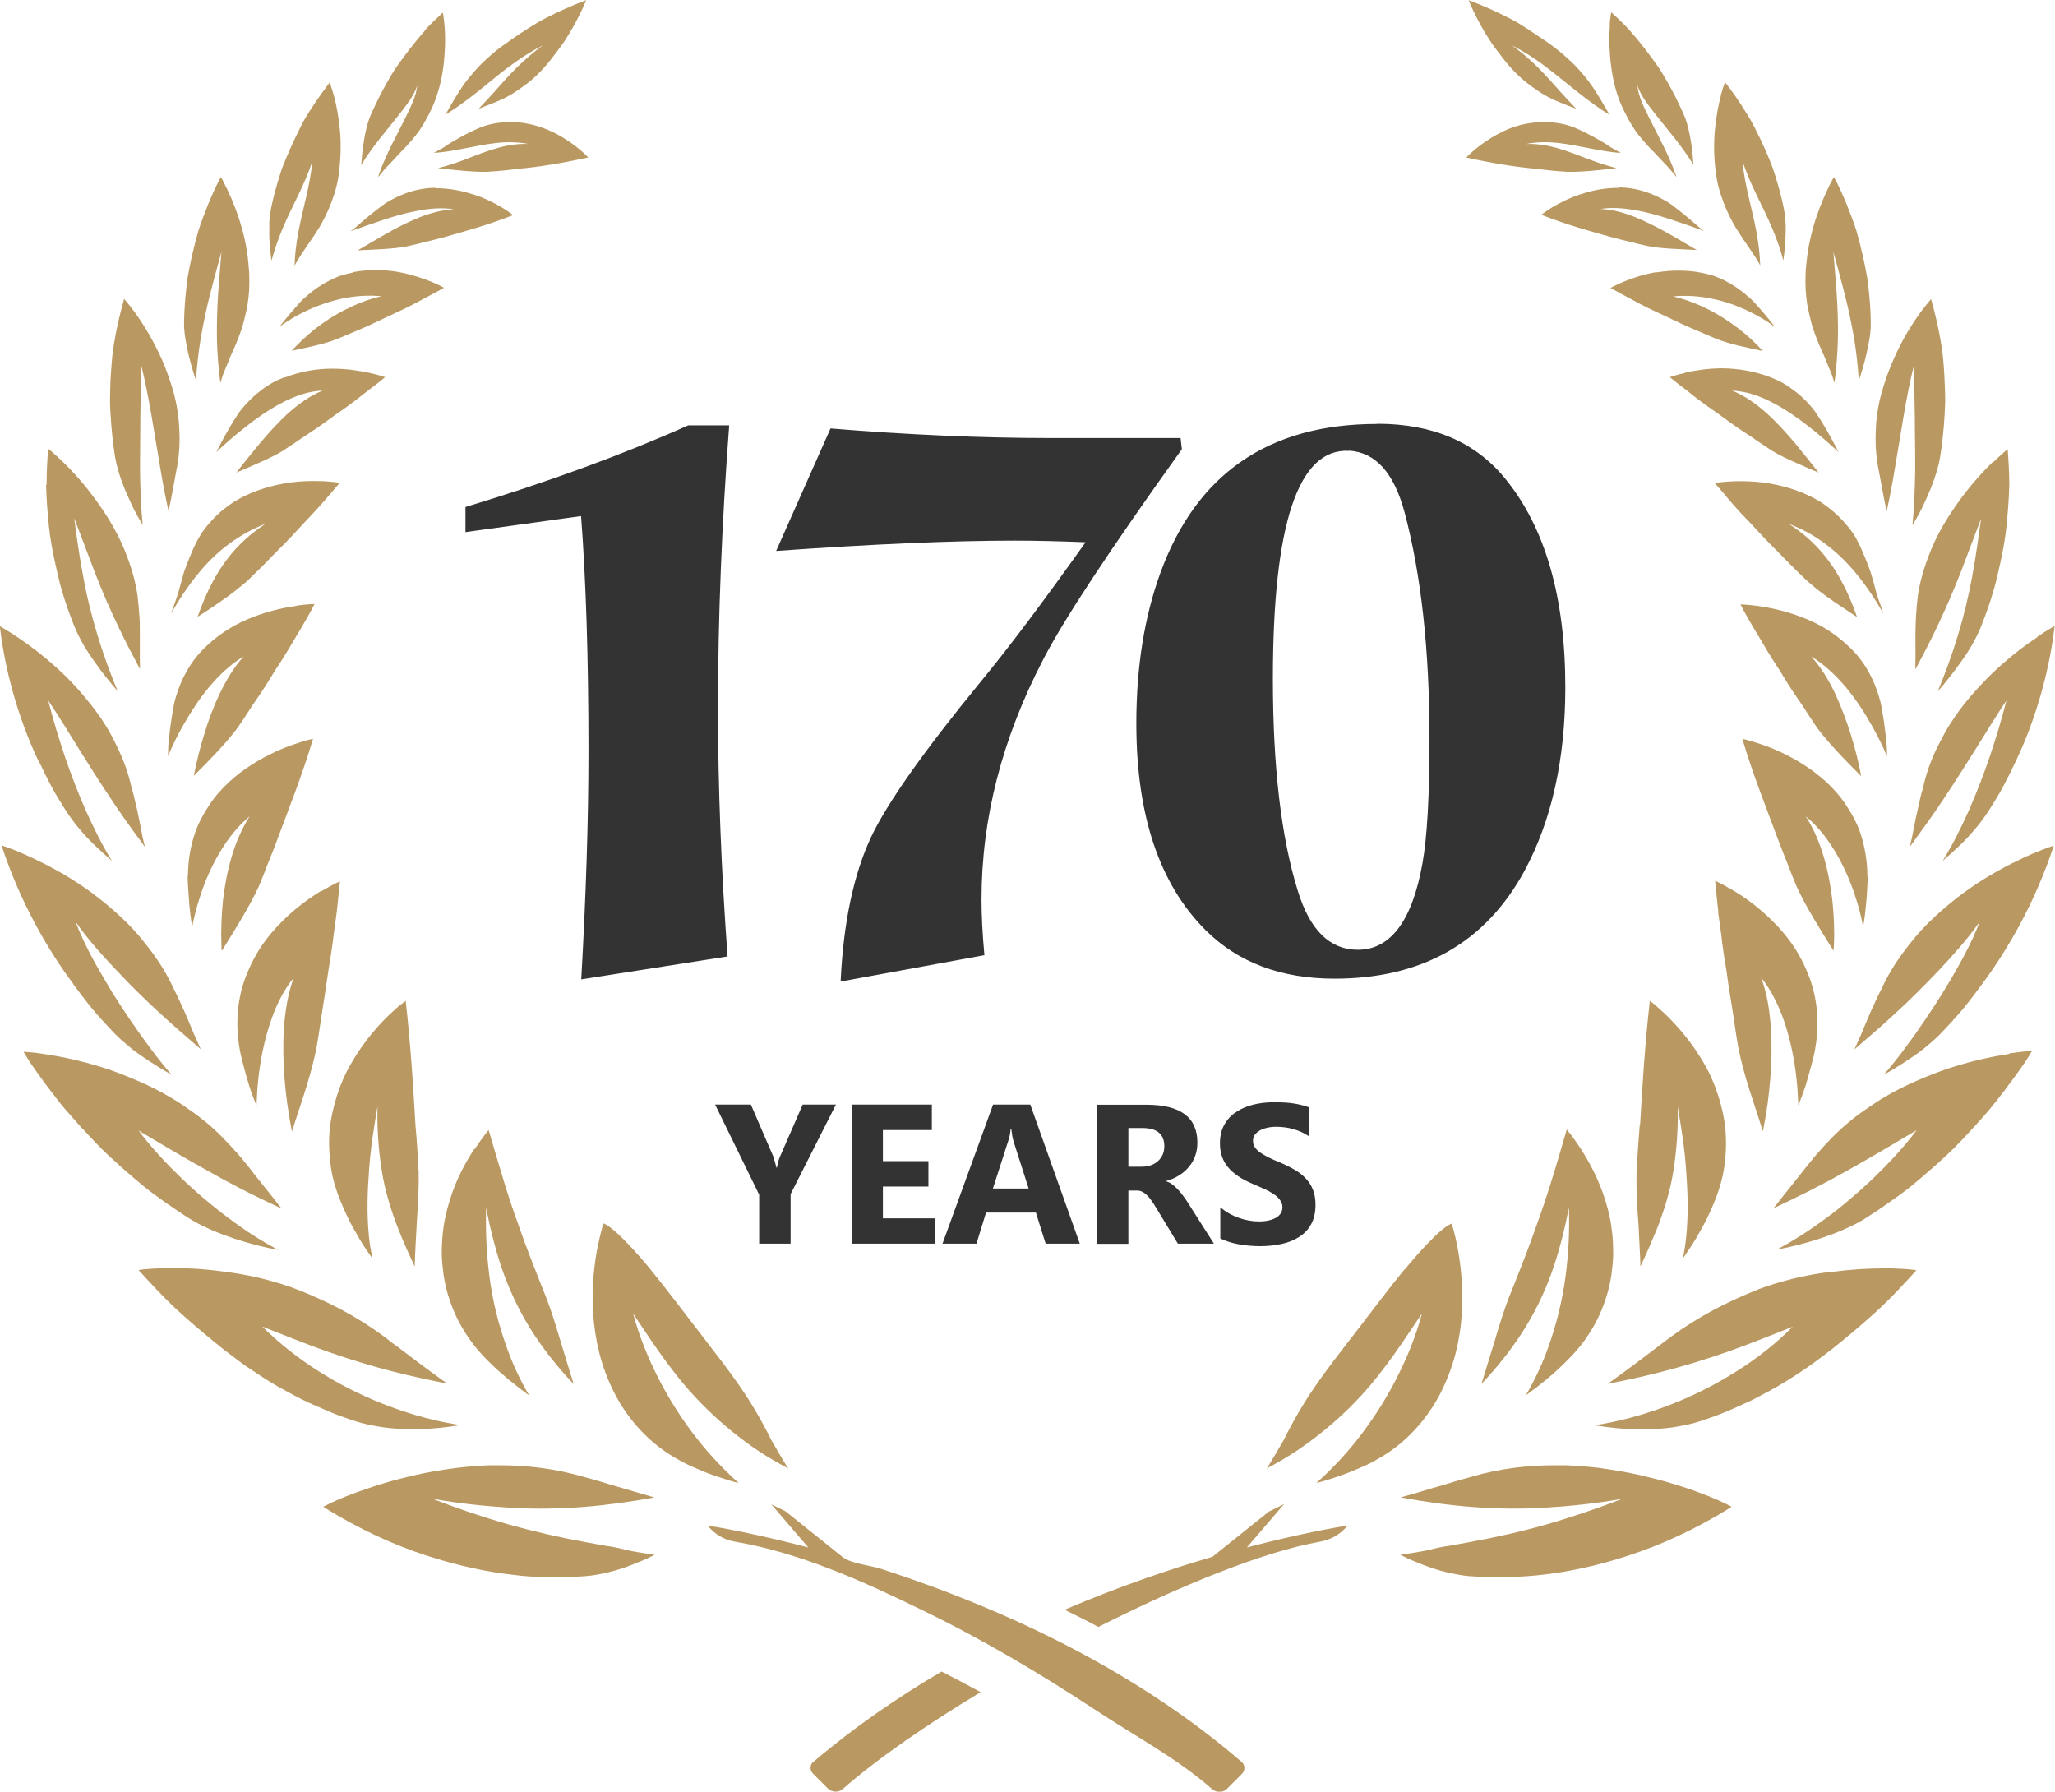
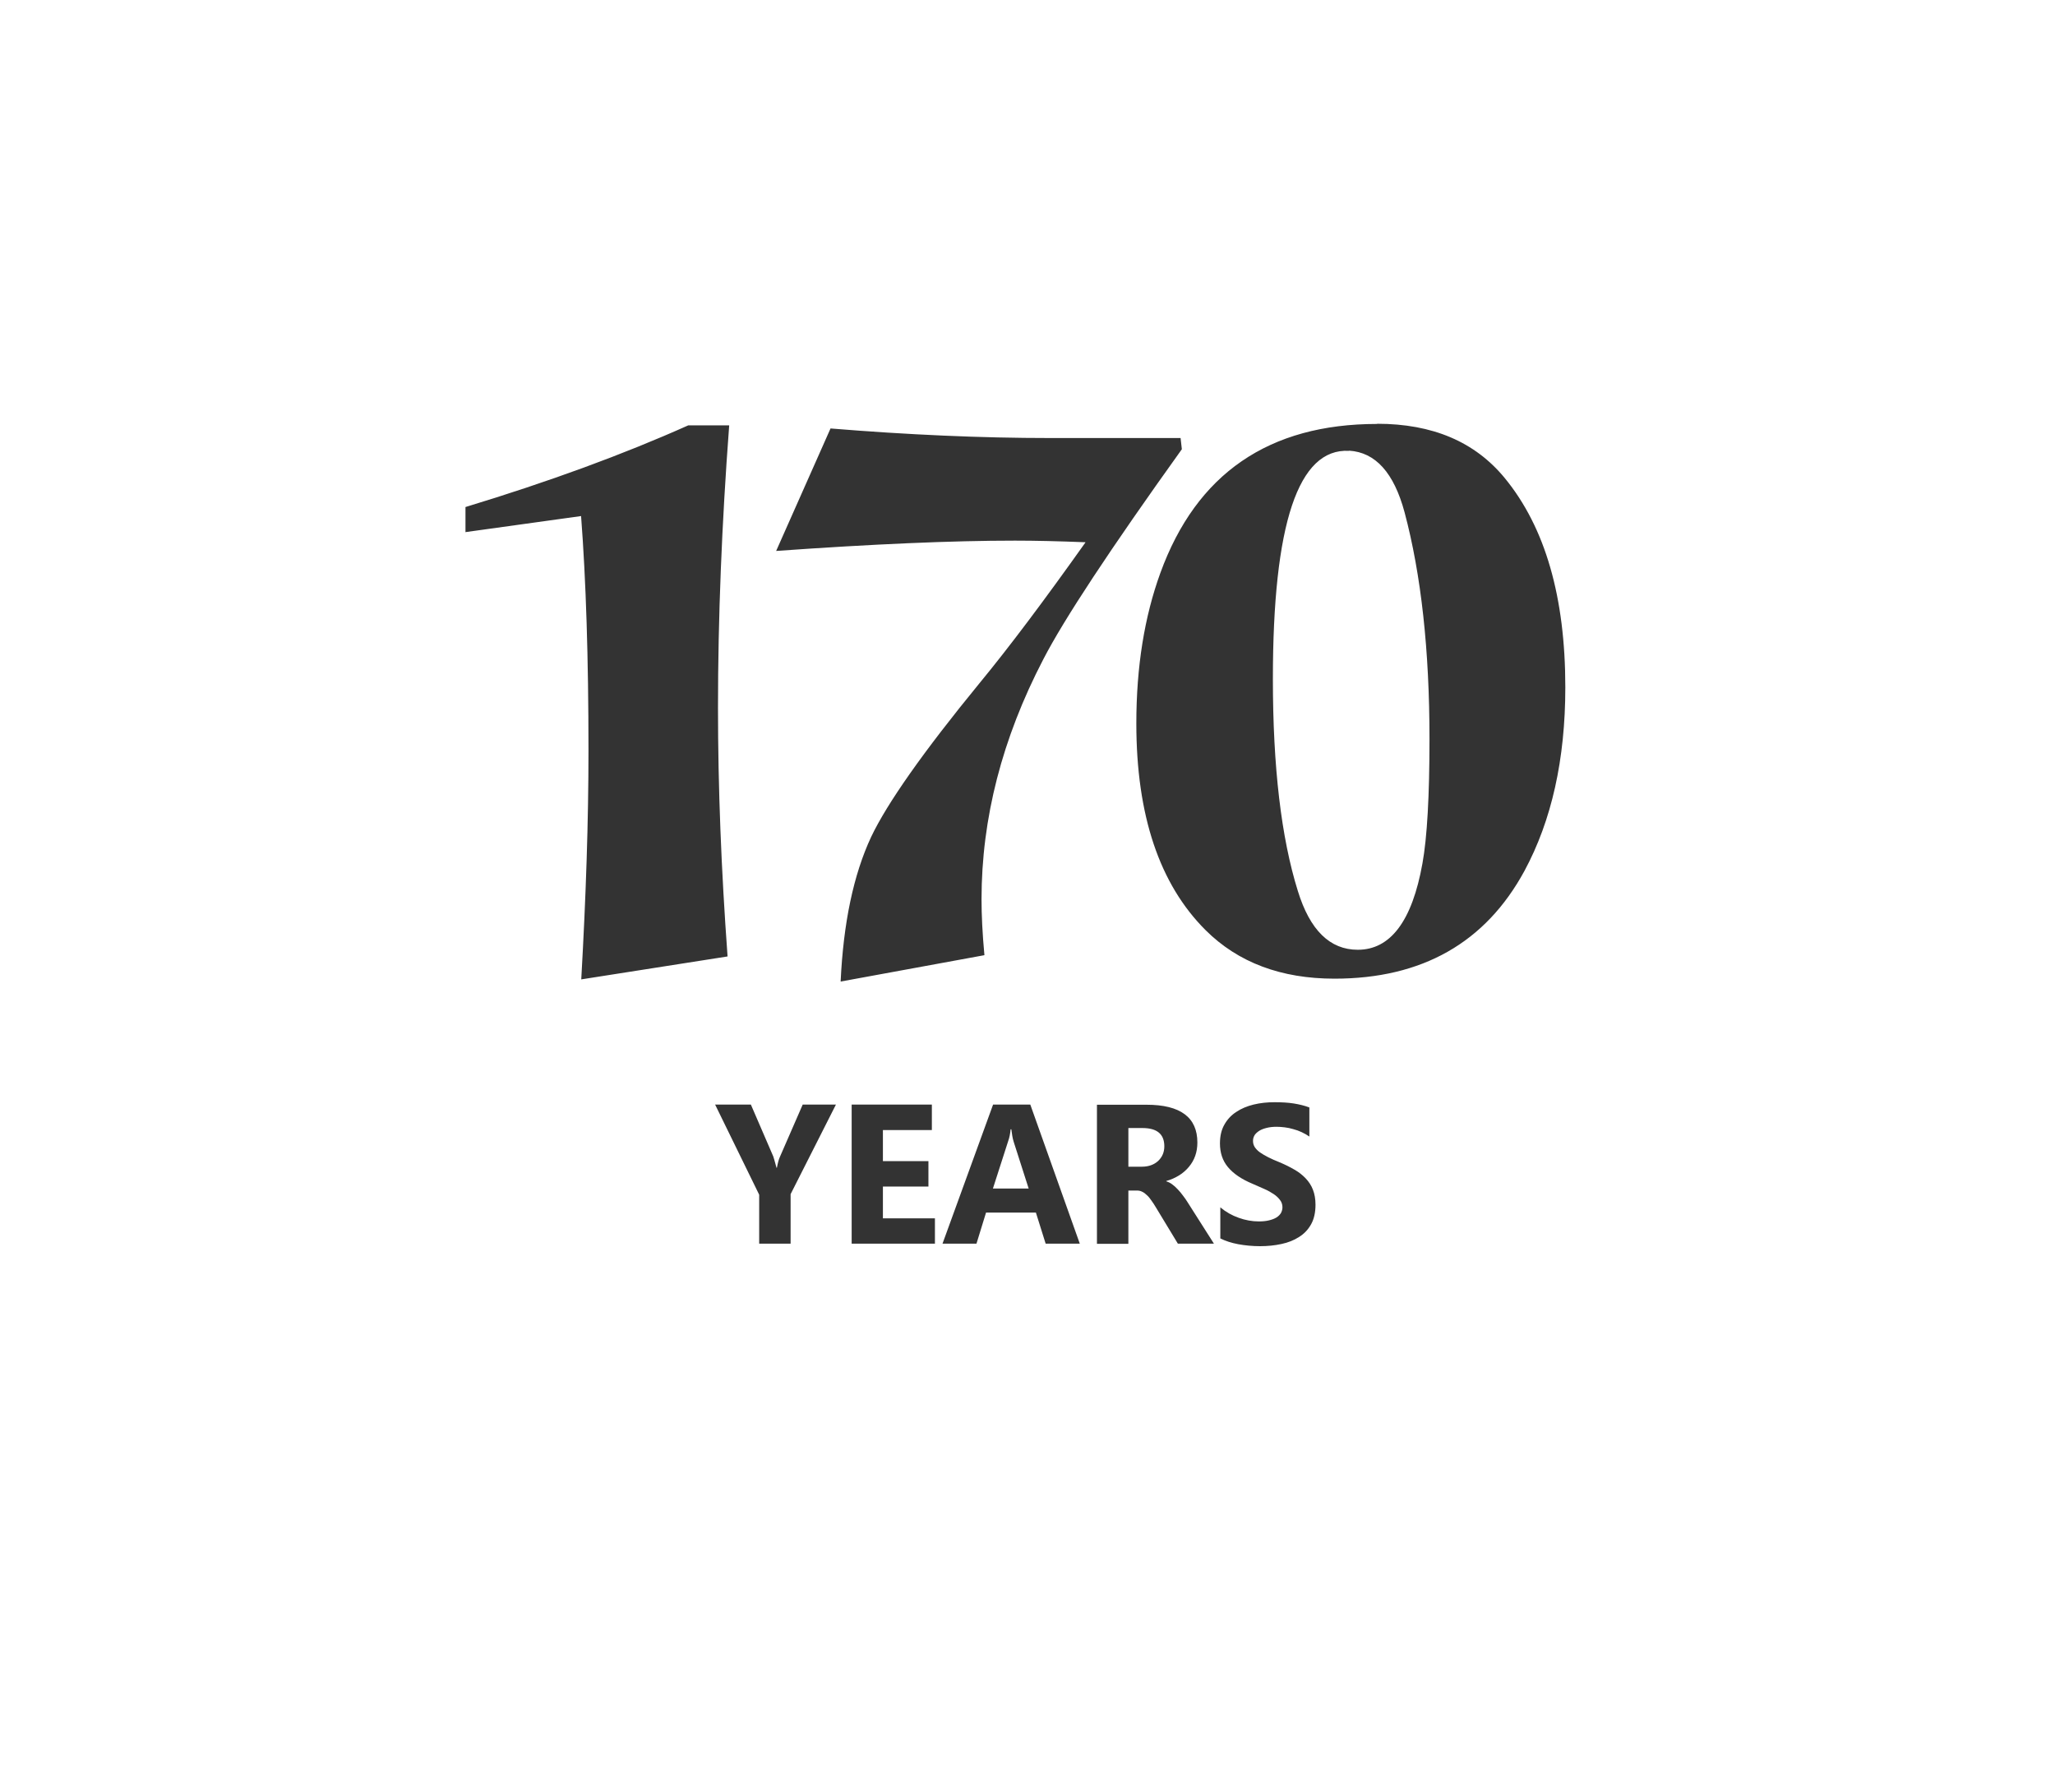
<svg xmlns="http://www.w3.org/2000/svg" id="Ebene_2" viewBox="0 0 113.77 99.19">
  <defs>
    <style>.cls-1{fill:#333;}.cls-2{fill:#b99861;fill-rule:evenodd;}</style>
  </defs>
  <g id="Ebene_1-2">
    <g>
-       <path class="cls-2" d="m91.73,15.06c-.76.13-1.4.35-1.85.54h0c-.45.19-.72.34-.72.34.35.2.71.39,1.07.58h0c.34.19.69.37,1.03.54h0c.7.33,1.34.63,1.89.89h0c.56.26,1.05.45,1.38.6h0c.33.15.53.22.53.22h0c.65.27,1.64.47,2.53.66-.38-.43-.81-.82-1.27-1.19h0c-.53-.41-1.1-.78-1.72-1.1h0c-.62-.31-1.27-.57-1.98-.73h0c.72-.07,1.46-.02,2.18.13h0c.73.15,1.44.4,2.11.74h0c.47.23.93.5,1.36.82h0c-.47-.6-.84-1.02-1.09-1.3h0c-.13-.14-.23-.24-.3-.3h0c-.07-.06-.11-.09-.11-.09h0c-.4-.36-.82-.64-1.25-.86h0c-.21-.11-.43-.2-.65-.28h0c-.22-.07-.45-.13-.67-.17h0c-.44-.09-.87-.12-1.29-.12h0c-.42,0-.82.04-1.2.1h0Zm-2.1-4.66h-.02c-.77,0-1.47.14-2.08.35h0s-.02,0-.02,0h0c-.66.22-1.19.5-1.58.73h0c-.38.24-.6.41-.6.41h0c1.4.56,2.86.95,3.96,1.26h0c.56.15,1.04.25,1.36.34h0c.33.08.52.12.52.12h0c.74.16,1.84.18,2.77.23h0s-.02-.02-.04-.02h0c-.57-.33-1.12-.67-1.69-.98h0c-.56-.31-1.14-.6-1.73-.84h0c-.6-.23-1.22-.41-1.88-.43h0c.65-.11,1.32-.04,1.98.07h0c.65.12,1.3.31,1.93.51h0c.61.2,1.22.42,1.82.63-.03-.02-.06-.05-.09-.07h0c-.14-.1-.22-.17-.22-.17h0c-.56-.49-.98-.83-1.26-1.04h0c-.14-.11-.24-.19-.32-.24h0c-.08-.05-.11-.07-.11-.07h0c-.32-.19-.63-.35-.95-.47h0c-.54-.21-1.08-.32-1.6-.34h0c-.05,0-.11,0-.16,0h0Zm-4.12-3.64h0c-.18,0-.35,0-.52.02h0c-.76.07-1.43.3-2,.61h0c-1.14.59-1.81,1.33-1.81,1.33,1.39.31,2.74.53,3.83.62h0c1.04.14,1.77.17,1.77.17h0c.75.02,1.79-.09,2.69-.2h0s.03,0,.04,0h0c-.54-.13-1.07-.31-1.57-.5h0c-.56-.21-1.11-.43-1.68-.6h0c-.57-.16-1.16-.26-1.76-.24h0c.59-.12,1.21-.12,1.81-.05h0c.61.07,1.2.2,1.79.31h0c.56.11,1.1.2,1.64.24h0c-.32-.18-.57-.32-.57-.32h0c-.28-.2-.54-.34-.76-.47h0c-.22-.12-.41-.22-.56-.3h0c-.29-.15-.44-.21-.44-.21h0c-.64-.31-1.3-.41-1.91-.41h0Zm-3.04-4.54c.19.3.41.58.65.89h0c.23.31.48.61.77.9h0c.28.29.6.56.94.8h0c.34.25.71.49,1.12.68h0s.14.07.44.19h0c.21.09.5.2.87.34h0c-.28-.29-.55-.59-.82-.88h0c-.43-.48-.84-.95-1.29-1.4h0c-.45-.45-.93-.86-1.45-1.23h0c.57.29,1.12.63,1.64,1.01h0c.52.38,1.02.79,1.52,1.19h0c.49.4.99.79,1.5,1.15h0c.24.17.49.34.74.49-.09-.17-.2-.36-.32-.56h0c-.24-.41-.52-.88-.83-1.29h0c-.32-.41-.64-.78-.95-1.07h0s-.15-.14-.42-.38h0c-.14-.11-.3-.26-.5-.41h0c-.2-.15-.43-.32-.69-.49h0c-.26-.17-.54-.36-.84-.56h0c-.3-.19-.62-.4-.97-.57h0c-.7-.36-1.47-.71-2.27-1.01,0,0,.4,1.04,1.16,2.21h0Zm6.66-.82c-.04.44-.05,1.06.01,1.75h0c.06.71.19,1.51.47,2.29h0c.14.4.34.78.55,1.18h0c.22.4.48.79.81,1.16h0s.11.13.35.39h0c.26.25.61.65,1.12,1.18h0s.16.19.37.45h0s-.03-.09-.04-.13h0c-.19-.54-.43-1.08-.69-1.61h0l-.82-1.62c-.26-.54-.56-1.11-.61-1.72h0c.18.58.57,1.04.93,1.52h0l1.14,1.42c.36.46.71.94,1.03,1.46h0c-.05-.87-.19-1.86-.45-2.58h0s-.3-.77-.94-1.92h0c-.17-.28-.34-.61-.56-.92h0c-.22-.31-.46-.64-.72-.98h0c-.26-.34-.55-.69-.86-1.04h0c-.31-.34-.65-.67-1.02-1,0,0-.05.27-.09.71h0Zm6.14,3.91c-.13.47-.26,1.14-.33,1.9h0c-.07.76-.06,1.62.08,2.53h0c.05.34.13.67.24,1.01h0c.18.57.43,1.15.77,1.74h0s.09.16.3.48h0c.2.32.55.79.97,1.45h0s.06.1.15.27h0c-.02-.6-.09-1.19-.2-1.8h0c-.23-1.3-.67-2.62-.78-3.98h0c.41,1.3,1.1,2.44,1.64,3.72h0c.24.57.46,1.17.62,1.79h0c.06-.41.1-.85.12-1.28h0c.01-.28.02-.57,0-.84h0c-.01-.27-.05-.52-.09-.74h0s-.16-.89-.61-2.24h0c-.25-.66-.58-1.43-1.01-2.26h0c-.2-.42-.47-.82-.74-1.25h0c-.03-.05-.06-.1-.1-.15h0c-.24-.37-.51-.74-.8-1.11,0,0-.11.28-.24.75h0Zm6.15,4.69c-.07.13-.17.32-.28.57h0c-.23.49-.52,1.18-.75,1.99h0c-.11.41-.22.84-.29,1.3h0c-.04.23-.07.46-.09.7h0c-.03.24-.05.49-.05.74h0c-.02.5.01,1.01.09,1.53h0c.04.26.11.52.17.79h0c.06.27.14.54.24.81h0s.06.19.22.57h0c.08.19.18.43.31.71h0c.12.29.26.63.42,1.02h0s.06.19.15.46c.11-.8.17-1.61.19-2.43h0c.02-.8-.01-1.6-.06-2.4h0c-.05-.8-.13-1.61-.19-2.42h0c.21.78.43,1.56.63,2.35h0c.2.79.37,1.59.51,2.4h0c.13.78.22,1.57.27,2.38h0c.15-.45.3-.94.41-1.43h0c.14-.6.26-1.21.25-1.71h0s.02-.98-.19-2.52h0c-.13-.75-.32-1.65-.6-2.62h0c-.15-.48-.34-.97-.54-1.47h0c-.21-.5-.43-1.02-.71-1.52h0s-.04.07-.11.2h0Zm-8.14,10.65c-.52.11-.83.23-.83.23.33.28.67.54,1.02.8h0c.32.27.66.52.99.76h0c.33.24.67.46.97.69h0c.3.22.59.43.86.61h0c.56.37,1.02.68,1.34.9h0c.32.22.52.34.52.34h0c.39.24.91.48,1.46.72h0c.35.16.71.31,1.07.46h0c-.43-.55-.86-1.09-1.3-1.62h0c-.49-.58-1-1.15-1.57-1.66h0c-.56-.5-1.18-.96-1.92-1.26h0c.39.03.8.09,1.18.22h0c.39.12.76.29,1.12.48h0c.72.38,1.39.85,2.02,1.35h0c.55.43,1.07.89,1.58,1.36h0c-.04-.07-.06-.11-.06-.11h0c-.78-1.52-1.26-2.15-1.26-2.16h0c-.35-.46-.74-.84-1.16-1.15h0c-.2-.15-.42-.3-.63-.42h0c-.22-.12-.45-.22-.68-.31h0c-.91-.35-1.83-.48-2.64-.49-.84,0-1.56.13-2.08.24h0Zm13.03-3.34c-.35.48-.8,1.17-1.21,2.01h0c-.2.41-.4.86-.58,1.34h0c-.17.48-.34.99-.46,1.52h0c-.12.53-.2,1.08-.21,1.66h0c-.03.58-.01,1.18.09,1.8h0s.03.22.12.65h0c.09.44.19,1.11.39,2.01h0s0,0,0,.01h0c.17-.77.32-1.55.45-2.35h0l.49-2.93c.17-.98.35-1.96.6-2.92h0c-.02.99,0,1.98.02,2.97h0c0,.99.03,1.98.02,2.98h0c-.02,1-.05,2-.15,3.02h0c.13-.21.25-.44.38-.67h0c.16-.3.3-.61.44-.92h0c.28-.62.5-1.25.63-1.79h0s.02-.07.04-.19h0c.03-.13.06-.32.09-.55h0c.07-.47.15-1.16.2-2.01h0c.01-.21.02-.43.03-.66h0c0-.23,0-.47-.01-.71h0c-.02-.49-.04-1.01-.09-1.56h0c-.04-.55-.14-1.11-.25-1.69h0c-.12-.58-.26-1.17-.43-1.77,0,0-.24.27-.6.75h0Zm4.03,8.25c-.46.45-1.08,1.11-1.69,1.92h0c-.61.82-1.25,1.79-1.71,2.88h0c-.22.54-.44,1.13-.59,1.74h0c-.07.31-.14.62-.18.95h0c-.04.32-.07.66-.09,1h0s-.02.24-.03.73h0c-.02.49.01,1.23-.01,2.24h0v.04c.38-.71.76-1.43,1.2-2.35h0c.46-.97.89-1.95,1.28-2.95h0l1.16-3.05c-.15,1.08-.3,2.16-.5,3.24h0c-.2,1.08-.46,2.16-.78,3.21h0c-.32,1.06-.7,2.1-1.12,3.12.43-.5.88-1.06,1.3-1.66h0c.22-.3.42-.61.6-.92h0c.17-.3.32-.6.44-.88h0s.12-.28.3-.77h0c.18-.5.44-1.23.65-2.13h0c.21-.9.46-1.98.55-3.18h0c.06-.6.1-1.23.12-1.88h0c0-.65-.04-1.31-.09-1.99h0s-.32.25-.78.7h0Zm-13.94,1.08h-.02c-.19,0-.36,0-.52.01h0c-.58.03-.93.09-.93.09.31.35.61.71.9,1.05h0c.3.35.6.68.91.99h0c.59.64,1.15,1.24,1.66,1.74h0c.5.51.91.93,1.22,1.23h0c.3.3.49.46.49.46h0c.38.34.84.7,1.37,1.06h0c.43.3.9.6,1.33.89h0c-.23-.67-.5-1.32-.83-1.93h0c-.34-.64-.75-1.25-1.24-1.79h0c-.49-.55-1.07-1.03-1.71-1.44h0c.71.27,1.39.63,2.01,1.1h0c.63.46,1.19,1.01,1.7,1.62h0c.58.71,1.09,1.47,1.54,2.26h0c-.22-.6-.39-1.12-.39-1.12h0c-.11-.45-.22-.84-.32-1.16h0c-.11-.32-.21-.59-.3-.79h0c-.17-.41-.26-.61-.26-.61h0c-.13-.28-.27-.54-.43-.79h0c-.17-.24-.35-.46-.54-.67h0c-.38-.41-.79-.75-1.23-1.04h0c-.88-.55-1.85-.85-2.72-1.01h0c-.62-.12-1.21-.15-1.71-.15h0Zm1.42,9.36c.24.4.49.78.73,1.15h0c.22.37.44.72.65,1.04h0c.21.32.41.61.59.87h0c.17.26.32.49.44.68h0c.25.38.4.59.4.59h0c.59.79,1.53,1.77,2.41,2.64h0c-.14-.78-.34-1.55-.58-2.32h0c-.24-.76-.52-1.52-.86-2.25h0c-.35-.73-.76-1.43-1.32-2.05h0c.72.43,1.34,1.03,1.9,1.68h0c.54.65,1.02,1.37,1.44,2.12h0c.32.56.6,1.13.85,1.72,0-.04,0-.07,0-.07h0c0-.25-.01-.49-.03-.71h0c-.02-.22-.05-.42-.07-.6h0c-.04-.37-.09-.67-.13-.91h0c-.07-.48-.13-.71-.13-.71h0c-.34-1.31-.95-2.35-1.79-3.11h0c-.81-.77-1.73-1.29-2.64-1.62h0c-.89-.34-1.73-.5-2.33-.59h0c-.61-.08-.99-.09-.99-.09h0c.44.89,1,1.73,1.46,2.54h0Zm5.56,12.49h0c0-.13,0-.19,0-.19h0c-.02-.74-.15-1.42-.34-2.04h0c-.19-.62-.5-1.18-.83-1.68h0c-.65-.99-1.55-1.74-2.41-2.28h0c-.86-.54-1.68-.89-2.31-1.1h0c-.63-.21-1.03-.3-1.03-.3h0c.61,2.06,1.42,4.06,1.99,5.61h0c.29.77.57,1.42.73,1.87h0c.18.45.29.71.29.71h0c.47,1.03,1.3,2.37,2.04,3.55h0c0-.1.01-.21.02-.31h0c.04-.8,0-1.62-.08-2.43h0c-.09-.81-.24-1.62-.47-2.42h0c-.23-.79-.55-1.57-1.01-2.29h0c.67.55,1.21,1.25,1.66,2.01h0c.45.76.81,1.58,1.08,2.42h0c.19.55.33,1.12.44,1.69h0c.08-.47.13-.88.16-1.24h0c.04-.41.06-.74.07-1h0c.02-.26.02-.46.02-.59h0Zm9.42-13.22c-.6.39-1.39.98-2.21,1.73h0c-.41.37-.82.8-1.23,1.25h0c-.41.46-.82.96-1.18,1.5h0c-.18.27-.36.55-.52.84h0c-.16.29-.31.6-.47.91h0c-.3.63-.54,1.3-.71,2.04h0s-.01.06-.05.19h0c-.04.13-.09.32-.15.59h0c-.06.26-.13.59-.22.99h0c-.08.4-.16.87-.29,1.41h0s-.02.07-.06.19c.06-.09.12-.17.18-.25h0c.6-.82,1.21-1.66,1.78-2.53h0c.58-.87,1.14-1.76,1.7-2.65h0c.56-.9,1.12-1.81,1.71-2.7h0c-.26,1.04-.57,2.06-.91,3.07h0c-.34,1.01-.73,2.01-1.16,3h0c-.43.95-.89,1.9-1.46,2.81.31-.27.63-.55.93-.84h0c.15-.14.29-.28.43-.43h0c.13-.15.26-.29.39-.44h0c.25-.29.47-.58.66-.86h0s.19-.27.49-.77h0c.32-.5.7-1.23,1.14-2.16h0c.89-1.85,1.81-4.52,2.16-7.5h0s-.38.2-.97.6h0Zm-.25,11.98c-.68.3-1.65.76-2.67,1.39h0c-1.02.63-2.09,1.44-3.11,2.44h0c-.25.25-.5.52-.73.79h0c-.23.28-.46.57-.69.88h0c-.45.61-.86,1.28-1.2,2.03h0s-.14.25-.38.79h0c-.13.27-.28.61-.45,1.02h0c-.09.2-.18.43-.28.67h0c-.11.24-.22.5-.35.78h0s-.01.02-.03.06c.71-.62,1.44-1.23,2.15-1.89h0c.86-.78,1.69-1.61,2.51-2.47h0c.8-.86,1.6-1.73,2.28-2.71h0c-.42,1.12-1.01,2.18-1.61,3.21h0c-.61,1.04-1.28,2.04-1.97,3.03h0c-.55.76-1.11,1.53-1.74,2.24.39-.22.78-.46,1.17-.71h0c.36-.24.73-.48,1.05-.74h0c.32-.26.62-.52.88-.78h0s.25-.25.68-.72h0c.21-.24.48-.53.76-.88h0c.28-.35.59-.75.92-1.21h0c1.35-1.8,2.93-4.49,3.96-7.65h0c-.05.01-.48.15-1.13.43h0Zm-17.43,3.25c.07.56.17,1.13.22,1.66h0c.07.54.15,1.06.24,1.57h0c.07.5.13.97.21,1.41h0c.07.45.14.85.19,1.21h0c.05.36.1.67.14.94h0c.08.52.14.82.14.82h0c.13.63.32,1.35.56,2.12h0c.24.76.52,1.57.74,2.29h0s.02.07.04.11h0c.01-.07.03-.15.04-.22h0c.18-.9.3-1.81.37-2.74h0c.07-.92.09-1.85.03-2.78h0c-.07-.93-.2-1.86-.54-2.77h0c.61.75,1.03,1.68,1.34,2.61h0c.3.95.5,1.92.61,2.91h0c.06.52.09,1.04.11,1.56h0c.16-.41.3-.78.41-1.12h0c.13-.43.22-.78.3-1.06h0c.15-.56.2-.83.2-.83h0c.3-1.59.13-3.02-.36-4.24h0c-.24-.61-.53-1.15-.87-1.65h0c-.35-.5-.73-.94-1.12-1.32h0c-.77-.77-1.55-1.32-2.16-1.68h0c-.61-.36-1.01-.54-1.01-.54.07.58.11,1.15.18,1.72h0Zm-4.34,11.78c-.08.95-.13,1.77-.16,2.35h0c0,.14-.01.26-.02.37h0c0,.11,0,.19,0,.26h0c0,.15,0,.22,0,.22h0c0,.64.04,1.43.11,2.29h0c.03.76.09,1.58.11,2.34.31-.65.6-1.32.88-2h0c.42-1.05.77-2.17.95-3.33h0c.18-1.16.26-2.34.23-3.53h0c.2,1.17.39,2.35.47,3.56h0c.09,1.21.13,2.45,0,3.69h0c-.04.39-.1.79-.19,1.18h0c.27-.39.51-.74.7-1.06h0c.24-.41.43-.74.57-1.02h0c.28-.56.39-.85.39-.85h0c.35-.8.58-1.58.67-2.37h0c.09-.78.09-1.51-.01-2.22h0c-.11-.71-.29-1.37-.52-1.98h0c-.12-.3-.24-.59-.38-.87h0c-.15-.28-.3-.55-.46-.8h0c-.63-1.01-1.33-1.78-1.86-2.3h0c-.27-.26-.5-.46-.66-.6h0c-.16-.13-.26-.2-.26-.2h0c-.28,2.45-.43,4.92-.54,6.87h0Zm20.44-3.93c-.79.12-1.89.34-3.1.72h0c-.61.19-1.23.43-1.88.71h0c-.65.28-1.32.6-1.96.99h0c-.33.19-.64.41-.96.63h0c-.33.22-.65.46-.96.72h0c-.63.52-1.21,1.12-1.8,1.8h0s-.2.23-.6.73h0c-.38.5-.99,1.23-1.77,2.24.64-.3,1.28-.61,1.92-.93h0c.25-.13.5-.26.75-.39h0c.25-.13.5-.26.75-.4h0c.5-.27,1-.55,1.5-.84h0c1-.57,1.99-1.16,3-1.76h0c-.71.94-1.51,1.8-2.36,2.62h0c-.42.41-.86.8-1.31,1.18h0c-.45.39-.91.76-1.39,1.1h0c-.84.63-1.74,1.21-2.68,1.71,1.58-.29,3.39-.86,4.69-1.6h0s.32-.19.89-.57h0c.28-.19.62-.43,1.02-.71h0c.2-.14.4-.3.62-.46h0c.22-.17.44-.35.67-.55h0c.46-.39.97-.83,1.49-1.32h0c.53-.48,1.04-1.04,1.59-1.64h0c.27-.3.55-.6.82-.93h0c.27-.32.53-.66.8-1.01h0c.26-.35.53-.71.79-1.07h0c.13-.19.26-.37.39-.56h0c.13-.19.24-.39.36-.58h0s-.48.02-1.26.14h0Zm-9.78,12.05c-.67.08-1.38.2-2.1.37h0c-.36.09-.73.19-1.09.3h0c-.18.06-.37.12-.55.18h0c-.19.07-.39.14-.58.22h0c-1.53.63-3.09,1.41-4.63,2.55h0s-.07.05-.2.15h0c-.13.1-.34.25-.61.46h0c-.54.41-1.36,1.04-2.49,1.85h0s-.08.05-.2.13h0c1.01-.19,2.02-.41,3.02-.67h0c1.21-.31,2.42-.68,3.62-1.1h0c1.2-.42,2.39-.91,3.62-1.39h0c-.93.93-1.97,1.75-3.1,2.46h0c-1.12.71-2.31,1.32-3.56,1.81h0c-1.24.49-2.53.87-3.85,1.11h0c-.16.03-.32.05-.47.07h0s.06.01.09.02h0c.84.13,1.81.23,2.76.21h0c.24,0,.48-.01.72-.03h0c.24-.02.47-.04.7-.07h0c.46-.07.91-.15,1.32-.27h0s.39-.11,1.1-.37h0c.35-.13.78-.3,1.27-.53h0c.24-.11.51-.23.79-.36h0c.28-.14.56-.3.87-.46h0c.62-.33,1.27-.73,1.96-1.2h0c.35-.23.7-.49,1.06-.76h0c.18-.14.36-.28.55-.42h0c.17-.14.35-.28.53-.43h0c.67-.54,1.36-1.14,2.07-1.79h0c.69-.65,1.36-1.37,2.04-2.12,0,0-.5-.08-1.34-.1h0c-.16,0-.34,0-.52,0h0c-.77,0-1.73.05-2.79.19h0Zm-15.66-4.67c-.33,1.07-.71,2.1-1.04,3.02h0c-.18.47-.33.89-.48,1.26h0c-.15.38-.28.71-.39.99h0c-.11.28-.2.5-.26.65h0c-.06.15-.09.23-.09.23h0c-.26.67-.52,1.51-.79,2.42h0c-.24.75-.47,1.55-.71,2.31h0s.03-.02.04-.04h0c.81-.86,1.56-1.79,2.21-2.8h0c.65-1.01,1.2-2.11,1.62-3.28h0c.42-1.17.72-2.38.97-3.63h0c.04,1.27-.02,2.54-.19,3.82h0c-.17,1.28-.48,2.56-.92,3.81h0c-.33.95-.76,1.88-1.28,2.76h0c.86-.62,1.48-1.15,1.89-1.54h0c.47-.45.69-.69.69-.69h0c1.26-1.34,1.93-2.93,2.16-4.43h0c.05-.38.09-.75.1-1.11h0c0-.37-.01-.73-.04-1.08h0c-.04-.35-.08-.69-.15-1.01h0c-.07-.33-.16-.65-.25-.95h0c-.37-1.19-.93-2.18-1.36-2.85h0c-.44-.67-.77-1.06-.77-1.06-.3,1.02-.61,2.11-.95,3.18h0Zm.34,15.39h-.03c-1.47,0-3.01.16-4.64.64h0s-.08.02-.24.07h0c-.17.04-.41.11-.74.21h0c-.16.05-.35.11-.56.17h0c-.21.06-.44.13-.69.2h0c-.48.15-1.04.31-1.68.49h0c2.68.49,5.25.73,7.98.57h0c1.44-.09,2.89-.24,4.32-.5h0c-1.36.52-2.75,1-4.17,1.41h0c-1.42.41-2.87.73-4.34,1h0l-1.11.2c-.38.05-.75.13-1.13.23h0c-.22.06-.92.17-1.56.27.28.14.57.28.86.39h0c.45.19.92.36,1.37.49h0c.45.12.9.21,1.32.27h0s.1.02.3.03h0c.2.01.48.03.85.05h0c.37.02.82.02,1.36,0h0c.53-.02,1.14-.05,1.81-.13h0c1.35-.15,2.96-.47,4.75-1.06h0c1.79-.58,3.74-1.46,5.72-2.7h0s-.46-.26-1.28-.59h0c-.81-.32-1.97-.73-3.32-1.05h0c-.68-.17-1.41-.32-2.17-.43h0c-.77-.13-1.56-.19-2.39-.23h0c-.19,0-.38,0-.58,0h0Zm-8.35-10.86c-.89,1.08-1.9,2.44-2.76,3.55h0c-1.79,2.31-2.76,3.55-3.94,5.91h0c-.1.19-.82,1.41-.94,1.58.3-.16.6-.33.89-.5h0c1.05-.62,2.03-1.36,2.96-2.18h0c.92-.82,1.78-1.74,2.54-2.75h0c.78-1,1.47-2.07,2.2-3.15h0c-.33,1.26-.83,2.47-1.43,3.64h0c-.6,1.17-1.32,2.29-2.15,3.34h0c-.67.86-1.44,1.66-2.26,2.4.14-.04.28-.07.41-.11h0c.28-.08.54-.17.78-.25h0c.47-.16.86-.32,1.16-.45h0c.31-.13.53-.23.67-.31h0c.15-.08.22-.12.22-.12h0c1.66-.88,2.85-2.25,3.62-3.71h0c.37-.75.66-1.49.85-2.25h0c.19-.75.3-1.49.34-2.2h0c.09-1.4-.06-2.65-.22-3.54h0c-.16-.88-.34-1.42-.34-1.42h0c-.65.23-2.11,1.94-2.59,2.53h0Zm-32.74,27.27c-.2.17-.21.47-.02.66h0l.82.82c.22.22.59.24.83.03h0c1.84-1.62,4.56-3.51,7.63-5.36h0c-.71-.39-1.43-.77-2.16-1.14h0c-2.42,1.42-4.83,3.07-7.1,5h0Zm25.25-13.87l-3.16,2.53c-2.41.7-5.22,1.66-8.18,2.93h0c.62.3,1.24.61,1.87.95,4.59-2.32,9.16-4.17,12.27-4.72h0c.5-.09.97-.32,1.33-.68h0l.22-.22c-.74.12-2.78.48-5.6,1.22h0l2.06-2.4-.79.39h0Zm-25.53,2.01c-2.82-.74-4.87-1.1-5.6-1.22h0l.22.22c.36.36.82.6,1.33.68h0c3.66.63,7.12,2.21,10.44,3.83h0c3.32,1.61,6.54,3.53,9.59,5.54h0c2.12,1.4,4.46,2.64,6.38,4.33h0c.24.21.61.2.83-.03h0l.82-.82c.19-.19.17-.49-.02-.66h0c-5.74-4.94-12.81-8.36-19.94-10.68h0c-.57-.19-1.69-.29-2.15-.66h0l-3.16-2.53-.79-.39,2.06,2.4h0Zm-17.08-4.55h-.03c-.19,0-.39,0-.58,0h0c-.83.04-1.62.11-2.39.23h0c-.76.11-1.49.26-2.17.43h0c-1.35.32-2.51.74-3.32,1.05h0c-.81.32-1.28.59-1.28.59,1.97,1.24,3.93,2.12,5.72,2.7h0c1.79.58,3.4.91,4.75,1.06h0c.67.09,1.28.12,1.81.13h0c.53.02.99.02,1.36,0h0c.37-.02.65-.04.85-.05h0c.19-.02.3-.03.3-.03h0c.42-.05.87-.15,1.32-.27h0c.45-.13.92-.3,1.37-.49h0c.29-.11.58-.25.86-.39h0c-.63-.1-1.34-.21-1.56-.27h0c-.38-.1-.75-.18-1.13-.23h0l-1.11-.2c-1.48-.27-2.92-.6-4.34-1h0c-1.42-.41-2.81-.88-4.17-1.41h0c1.43.26,2.89.41,4.32.5h0c2.74.16,5.3-.08,7.98-.57h0c-.64-.19-1.2-.34-1.68-.49h0c-.25-.07-.48-.14-.69-.2h0c-.21-.06-.39-.12-.56-.17h0c-.33-.1-.58-.17-.74-.21h0c-.16-.05-.24-.07-.24-.07h0c-1.63-.47-3.17-.64-4.64-.64h0Zm5.39-11.96c-.16.88-.32,2.14-.22,3.54h0c.04.71.15,1.44.34,2.2h0c.19.76.47,1.51.85,2.25h0c.76,1.46,1.96,2.83,3.62,3.71h0s.07.04.22.12h0c.15.08.37.18.67.31h0c.3.13.69.3,1.16.45h0c.24.08.5.17.78.25h0c.13.04.27.08.41.11-.82-.74-1.58-1.54-2.26-2.4h0c-.83-1.05-1.55-2.17-2.15-3.34h0c-.6-1.17-1.09-2.38-1.43-3.64h0c.72,1.08,1.42,2.15,2.2,3.15h0c.76,1.01,1.62,1.92,2.54,2.75h0c.93.82,1.9,1.56,2.96,2.18h0c.3.17.59.34.89.5-.12-.17-.84-1.39-.94-1.58h0c-1.18-2.37-2.16-3.6-3.94-5.91h0c-.86-1.11-1.87-2.46-2.76-3.55h0c-.48-.59-1.94-2.29-2.59-2.53h0s-.18.54-.34,1.42h0Zm-24.05,1.05c-.84.02-1.34.1-1.34.1.68.75,1.35,1.47,2.04,2.12h0c.7.65,1.4,1.24,2.07,1.79h0c.18.15.36.29.53.43h0c.19.14.37.28.55.42h0c.36.28.71.54,1.06.76h0c.69.47,1.34.88,1.96,1.2h0c.3.17.59.32.87.46h0c.28.13.54.26.79.36h0c.49.22.91.4,1.27.53h0c.71.26,1.1.37,1.1.37h0c.41.12.86.2,1.32.27h0c.23.03.47.06.7.07h0c.24.02.48.02.72.03h0c.96.02,1.93-.08,2.76-.21h0s.06-.01.09-.02h0c-.16-.02-.32-.04-.47-.07h0c-1.32-.23-2.61-.62-3.85-1.11h0c-1.25-.49-2.44-1.1-3.56-1.81h0c-1.12-.71-2.16-1.53-3.1-2.46h0c1.23.48,2.42.97,3.62,1.39h0c1.2.42,2.4.79,3.62,1.1h0c1,.26,2.01.47,3.02.67h0c-.13-.08-.2-.13-.2-.13h0c-1.13-.81-1.95-1.44-2.49-1.85h0c-.28-.2-.48-.35-.61-.46h0c-.13-.1-.2-.15-.2-.15h0c-1.54-1.15-3.1-1.93-4.64-2.55h0c-.19-.07-.39-.15-.58-.22h0c-.18-.06-.37-.12-.55-.18h0c-.37-.11-.73-.21-1.09-.3h0c-.72-.17-1.43-.29-2.1-.37h0c-1.06-.15-2.02-.19-2.79-.19h0c-.18,0-.36,0-.52,0h0Zm17.25-6.61c-.43.67-1,1.65-1.36,2.85h0c-.09.3-.18.61-.25.95h0c-.07.32-.12.66-.15,1.01h0c-.03.35-.05.71-.04,1.08h0c.01.36.05.73.1,1.11h0c.23,1.5.91,3.09,2.16,4.43h0s.21.24.69.69h0c.41.38,1.03.91,1.89,1.54h0c-.52-.88-.95-1.81-1.28-2.76h0c-.44-1.25-.76-2.53-.92-3.81h0c-.17-1.28-.22-2.55-.19-3.82h0c.25,1.24.55,2.46.97,3.63h0c.43,1.17.97,2.27,1.62,3.28h0c.66,1.01,1.4,1.94,2.22,2.8h0s.02.03.04.04h0c-.24-.75-.48-1.56-.71-2.31h0c-.27-.91-.53-1.75-.79-2.42h0s-.03-.08-.09-.23h0c-.06-.15-.15-.37-.26-.65h0c-.11-.27-.24-.61-.39-.99h0c-.15-.37-.3-.8-.48-1.26h0c-.33-.92-.71-1.95-1.04-3.02h0c-.33-1.07-.65-2.16-.95-3.18,0,0-.33.39-.77,1.06h0Zm-4.08-7.99c-.16.14-.39.34-.66.6h0c-.54.52-1.24,1.3-1.86,2.3h0c-.16.25-.31.52-.46.8h0c-.14.28-.26.56-.38.87h0c-.23.61-.41,1.27-.52,1.98h0c-.11.71-.1,1.44-.01,2.22h0c.08.78.32,1.57.67,2.37h0s.11.28.39.85h0c.14.28.34.61.57,1.02h0c.19.32.43.67.7,1.06h0c-.08-.39-.15-.79-.19-1.18h0c-.13-1.25-.09-2.49,0-3.69h0c.08-1.21.27-2.39.47-3.56h0c-.03,1.19.05,2.37.23,3.53h0c.18,1.15.53,2.27.95,3.33h0c.27.69.57,1.35.88,2,.02-.76.07-1.58.11-2.34h0c.06-.86.1-1.64.11-2.29h0s0-.08,0-.22h0c0-.07,0-.16,0-.26h0c0-.11,0-.23-.02-.37h0c-.03-.58-.07-1.4-.16-2.35h0c-.11-1.94-.26-4.41-.54-6.87h0s-.1.07-.26.2h0Zm-20.54,3.17c.13.19.26.37.39.56h0c.26.37.52.73.79,1.07h0c.27.35.52.69.8,1.01h0c.28.32.55.63.82.93h0c.55.59,1.06,1.15,1.59,1.64h0c.53.49,1.03.93,1.49,1.32h0c.23.19.45.38.67.55h0c.22.17.43.32.62.46h0c.39.29.74.52,1.02.71h0c.56.38.89.57.89.57h0c1.3.74,3.11,1.31,4.69,1.6-.95-.5-1.84-1.08-2.68-1.71h0c-.48-.35-.94-.72-1.39-1.1h0c-.45-.38-.89-.77-1.31-1.18h0c-.85-.82-1.65-1.68-2.36-2.62h0c1.01.6,2,1.19,3,1.76h0c.5.28,1,.56,1.5.84h0c.25.14.5.27.75.4h0c.25.14.5.26.75.39h0c.64.32,1.28.63,1.92.93h0c-.78-1.01-1.4-1.74-1.77-2.24h0c-.4-.5-.6-.73-.6-.73h0c-.6-.67-1.17-1.28-1.8-1.8h0c-.32-.26-.63-.5-.96-.72h0c-.32-.23-.63-.44-.96-.63h0c-.65-.39-1.31-.72-1.96-.99h0c-.65-.28-1.27-.52-1.88-.71h0c-1.21-.38-2.31-.6-3.1-.72h0c-.78-.13-1.26-.14-1.26-.14.12.19.24.39.36.58h0Zm16.16-9.47c-.61.37-1.39.91-2.16,1.68h0c-.39.38-.77.82-1.12,1.32h0c-.34.5-.63,1.04-.87,1.65h0c-.49,1.22-.66,2.65-.36,4.24h0s.05.27.2.83h0c.07.28.17.63.3,1.06h0c.1.33.24.7.41,1.12h0c.02-.52.05-1.04.11-1.56h0c.11-.99.31-1.96.61-2.91h0c.3-.94.73-1.86,1.34-2.61h0c-.33.91-.47,1.84-.54,2.77h0c-.06.93-.04,1.86.03,2.78h0c.07.92.2,1.84.37,2.74h0c.01.07.03.15.04.22h0s.02-.07.04-.11h0c.22-.72.51-1.53.74-2.29h0c.24-.77.43-1.49.56-2.12h0s.06-.3.14-.82h0c.04-.26.09-.58.14-.94h0c.06-.36.12-.77.19-1.21h0c.07-.44.13-.91.21-1.41h0c.08-.5.17-1.03.24-1.57h0c.06-.54.15-1.1.22-1.66h0c.07-.57.11-1.13.18-1.72h0s-.41.18-1.01.54h0Zm-13.76,5.15c.33.45.64.86.92,1.21h0c.28.35.55.64.76.88h0c.43.47.68.72.68.72h0c.26.26.56.52.88.78h0c.32.26.69.5,1.05.74h0c.39.25.78.49,1.17.71-.63-.71-1.19-1.48-1.74-2.24h0c-.7-.99-1.37-1.99-1.97-3.03h0c-.61-1.03-1.19-2.09-1.61-3.21h0c.67.98,1.47,1.85,2.28,2.71h0c.81.86,1.64,1.68,2.51,2.47h0c.71.65,1.44,1.27,2.15,1.89-.02-.03-.03-.06-.03-.06h0c-.13-.28-.24-.54-.35-.78h0c-.1-.24-.2-.47-.28-.67h0c-.17-.41-.32-.75-.45-1.02h0c-.24-.54-.38-.79-.38-.79h0c-.34-.75-.75-1.42-1.2-2.03h0c-.23-.3-.46-.6-.69-.88h0c-.24-.28-.48-.54-.73-.79h0c-1.02-1-2.09-1.81-3.11-2.44h0c-1.02-.63-1.99-1.09-2.67-1.39h0c-.65-.28-1.08-.42-1.13-.43H.09c1.03,3.17,2.61,5.85,3.96,7.65h0Zm6.35-5.99h0c0,.14,0,.34.02.6h0c.02.26.04.6.07,1h0c.03.36.08.77.16,1.24h0c.11-.57.26-1.14.44-1.69h0c.27-.84.63-1.66,1.08-2.42h0c.45-.76,1-1.46,1.66-2.01h0c-.46.73-.78,1.5-1.01,2.29h0c-.23.8-.38,1.6-.47,2.42h0c-.08.81-.11,1.62-.08,2.43h0c0,.1,0,.2.02.31h0c.74-1.18,1.57-2.52,2.04-3.55h0s.11-.26.29-.71h0c.16-.45.45-1.1.73-1.87h0c.57-1.54,1.38-3.55,1.99-5.61h0s-.41.08-1.03.3h0c-.63.21-1.45.56-2.31,1.1h0c-.86.54-1.76,1.29-2.41,2.28h0c-.33.5-.64,1.06-.83,1.68h0c-.2.62-.32,1.3-.34,2.04h0s0,.06,0,.18h0Zm-8.23-6.31c.44.93.82,1.66,1.14,2.16h0c.3.5.49.77.49.77h0c.19.28.41.57.66.86h0c.12.15.25.29.39.44h0c.14.15.28.29.43.43h0c.3.29.62.58.93.84-.57-.9-1.02-1.85-1.46-2.81h0c-.43-.99-.82-1.99-1.16-3h0c-.34-1.02-.65-2.04-.91-3.07h0c.6.89,1.15,1.8,1.71,2.7h0c.56.89,1.12,1.79,1.7,2.65h0c.57.87,1.17,1.71,1.78,2.53h0c.05.07.12.16.18.25-.03-.12-.06-.19-.06-.19h0c-.13-.54-.2-1.01-.29-1.41h0c-.08-.4-.15-.73-.22-.99h0c-.06-.26-.11-.46-.15-.59h0c-.04-.13-.05-.19-.05-.19h0c-.17-.73-.41-1.41-.71-2.04h0c-.15-.32-.3-.62-.46-.91h0c-.16-.29-.34-.57-.52-.84h0c-.37-.54-.78-1.04-1.18-1.5h0c-.4-.46-.82-.88-1.23-1.25h0c-.82-.75-1.62-1.34-2.21-1.73h0c-.58-.39-.97-.6-.97-.6h0c.35,2.98,1.27,5.65,2.16,7.5h0Zm14.26-8.62c-.61.09-1.44.25-2.33.59h0c-.91.34-1.83.85-2.64,1.62h0c-.83.76-1.45,1.8-1.79,3.11h0s-.05.22-.13.71h0c-.04.24-.08.54-.13.91h0c-.02.18-.04.39-.07.6h0c-.02.22-.02.45-.03.71h0s0,.03,0,.07c.25-.59.53-1.17.85-1.72h0c.42-.74.89-1.46,1.44-2.12h0c.55-.65,1.18-1.25,1.9-1.68h0c-.56.62-.97,1.33-1.32,2.05h0c-.35.73-.63,1.48-.86,2.25h0c-.24.76-.43,1.54-.58,2.31h0c.88-.87,1.82-1.85,2.41-2.64h0s.15-.21.4-.59h0c.12-.19.27-.41.44-.68h0c.18-.26.38-.55.59-.87h0c.21-.32.43-.67.65-1.04h0c.24-.36.49-.75.73-1.15h0c.47-.81,1.02-1.65,1.46-2.54h0s-.38,0-.99.09h0Zm.97-6.91h-.02c-.5,0-1.09.03-1.71.15h0c-.86.16-1.83.46-2.72,1.01h0c-.43.28-.85.62-1.23,1.04h0c-.19.2-.37.43-.54.67h0c-.15.24-.3.51-.43.79h0s-.09.19-.26.61h0c-.08.2-.19.47-.3.79h0c-.09.32-.2.71-.32,1.16h0s-.17.52-.39,1.12c.45-.79.96-1.56,1.54-2.26h0c.5-.61,1.07-1.16,1.7-1.62h0c.63-.46,1.31-.83,2.01-1.1h0c-.64.41-1.21.89-1.71,1.44h0c-.49.55-.9,1.15-1.24,1.79h0c-.33.61-.6,1.27-.83,1.93h0c.43-.28.9-.58,1.33-.89h0c.53-.36.99-.73,1.37-1.06h0s.18-.16.48-.46h0c.31-.29.72-.72,1.22-1.23h0c.52-.5,1.07-1.1,1.66-1.74h0c.31-.32.61-.65.91-.99h0c.29-.34.6-.7.9-1.05h0s-.35-.06-.93-.09h0c-.16,0-.33-.01-.52-.01h0Zm-14.84.21c.02.65.06,1.28.12,1.88h0c.09,1.19.34,2.28.55,3.18h0c.2.9.47,1.63.65,2.13h0c.18.5.3.77.3.77h0c.12.28.27.58.44.88h0c.18.31.39.62.6.92h0c.41.59.87,1.16,1.3,1.66-.42-1.02-.8-2.06-1.12-3.12h0c-.32-1.06-.59-2.13-.78-3.21h0c-.21-1.08-.36-2.16-.5-3.24h0l1.16,3.05c.39,1.01.82,1.99,1.28,2.95h0c.44.92.82,1.64,1.2,2.35h0v-.04c-.02-1.01,0-1.75-.01-2.24h0c0-.49-.03-.73-.03-.73h0c-.02-.34-.05-.68-.09-1h0c-.04-.32-.11-.64-.18-.95h0c-.15-.61-.37-1.2-.59-1.74h0c-.46-1.09-1.1-2.07-1.71-2.88h0c-.6-.81-1.22-1.47-1.69-1.92h0c-.47-.45-.78-.7-.78-.7h0c-.06.68-.09,1.34-.09,1.99h0Zm13.21-5.96c-.23.09-.46.19-.68.31h0c-.21.12-.43.26-.63.42h0c-.41.31-.8.69-1.16,1.15h0s-.48.64-1.26,2.16h0s-.02.04-.06.11h0c.51-.47,1.03-.93,1.58-1.36h0c.63-.5,1.3-.97,2.02-1.35h0c.36-.19.73-.36,1.12-.48h0c.38-.13.79-.2,1.18-.22h0c-.74.3-1.35.76-1.92,1.26h0c-.56.51-1.07,1.08-1.56,1.66h0c-.44.53-.88,1.07-1.3,1.62h0c.36-.15.72-.3,1.07-.46h0c.55-.24,1.07-.48,1.46-.72h0s.19-.12.52-.34h0c.32-.22.78-.53,1.34-.9h0c.27-.19.56-.39.86-.61h0c.3-.23.64-.44.97-.69h0c.33-.24.66-.5.99-.76h0c.34-.26.69-.52,1.02-.8,0,0-.31-.11-.83-.23h0c-.52-.11-1.25-.24-2.08-.24-.82,0-1.73.13-2.64.49h0Zm-9.32-2.56c-.11.58-.21,1.14-.25,1.69h0c-.05.55-.08,1.07-.09,1.56h0c0,.24-.01.48-.01.71h0c0,.23.02.45.03.66h0c.05.85.13,1.53.2,2.01h0c.03.24.06.42.09.55h0c.03.13.04.19.04.19h0c.13.55.35,1.17.63,1.79h0c.14.31.28.62.44.92h0c.13.23.25.45.38.67h0c-.1-1.02-.13-2.02-.15-3.02h0c0-1,.02-1.99.02-2.98h0c.02-.99.03-1.97.02-2.97h0c.24.96.43,1.94.6,2.92h0l.49,2.93c.13.79.28,1.57.45,2.35h0s0-.01,0-.01h0c.2-.9.31-1.57.39-2.01h0c.09-.44.12-.65.12-.65h0c.1-.62.12-1.22.09-1.8h0c-.02-.57-.09-1.12-.21-1.66h0c-.11-.53-.29-1.04-.46-1.52h0c-.17-.48-.37-.93-.58-1.34h0c-.41-.83-.86-1.53-1.21-2.01h0c-.35-.48-.6-.75-.6-.75-.17.6-.31,1.19-.43,1.77h0Zm5.08-7c-.2.5-.39.99-.54,1.47h0c-.28.97-.47,1.86-.6,2.62h0c-.2,1.54-.19,2.52-.19,2.52h0c0,.5.11,1.11.25,1.71h0c.12.49.26.98.41,1.43h0c.05-.8.14-1.6.27-2.38h0c.14-.81.31-1.61.51-2.4h0c.2-.79.42-1.57.63-2.35h0c-.06.81-.14,1.62-.19,2.42h0c-.05.8-.07,1.6-.06,2.4h0c.02.82.08,1.63.19,2.43.09-.27.15-.46.15-.46h0c.16-.39.3-.73.42-1.02h0c.13-.28.23-.52.31-.71h0c.16-.38.22-.57.22-.57h0c.1-.27.18-.54.24-.81h0c.06-.27.13-.52.17-.79h0c.08-.52.11-1.03.09-1.53h0c0-.25-.03-.5-.05-.74h0c-.02-.24-.05-.47-.09-.7h0c-.07-.46-.17-.89-.29-1.3h0c-.23-.81-.52-1.51-.75-1.99h0c-.12-.24-.21-.44-.28-.57h0c-.07-.13-.11-.2-.11-.2h0c-.28.5-.5,1.02-.71,1.52h0Zm8.02,3.77c-.22.04-.45.1-.67.17h0c-.22.07-.43.17-.65.28h0c-.43.22-.85.5-1.25.86h0s-.04.03-.11.09h0c-.07.06-.18.16-.3.3h0c-.25.28-.62.7-1.09,1.3h0c.43-.31.89-.59,1.36-.82h0c.67-.33,1.39-.58,2.11-.74h0c.72-.15,1.47-.2,2.18-.13h0c-.71.16-1.36.42-1.98.73h0c-.62.31-1.19.68-1.72,1.1h0c-.46.37-.88.76-1.27,1.19.89-.19,1.88-.39,2.53-.66h0s.2-.08.53-.22h0c.33-.15.83-.34,1.38-.6h0c.55-.26,1.19-.56,1.89-.89h0c.34-.17.69-.35,1.03-.54h0c.35-.19.72-.37,1.07-.58,0,0-.26-.15-.72-.34h0c-.45-.18-1.09-.4-1.85-.54h0c-.37-.06-.78-.1-1.2-.1h0c-.42,0-.85.04-1.29.12h0Zm4.6-4.69h-.02c-.05,0-.1,0-.16,0h0c-.52.02-1.06.13-1.6.34h0c-.32.12-.63.28-.95.47h0s-.04.02-.11.07h0c-.07.05-.18.13-.32.24h0c-.28.21-.71.55-1.26,1.04h0s-.09.07-.22.17h0s-.06.05-.09.07c.6-.21,1.21-.43,1.82-.63h0c.63-.21,1.27-.39,1.93-.51h0c.65-.12,1.33-.18,1.98-.07h0c-.65.02-1.28.2-1.88.43h0c-.6.24-1.17.52-1.73.84h0c-.56.31-1.12.65-1.69.98h0s-.02.02-.04.02h0c.93-.05,2.04-.07,2.77-.23h0s.19-.04.52-.12h0c.32-.09.8-.19,1.36-.34h0c1.1-.31,2.56-.71,3.96-1.26h0s-.21-.17-.6-.41h0c-.39-.24-.92-.51-1.58-.73h0s-.02,0-.02,0h0c-.6-.2-1.31-.35-2.08-.35h0Zm4.11-3.64h0c-.61,0-1.27.1-1.91.41h0s-.15.06-.44.21h0c-.15.07-.34.17-.56.3h0c-.22.12-.48.27-.76.47h0s-.25.15-.57.32h0c.54-.04,1.09-.13,1.64-.24h0c.59-.11,1.18-.24,1.79-.31h0c.61-.07,1.23-.06,1.81.05h0c-.6-.02-1.19.07-1.76.24h0c-.57.16-1.12.38-1.68.6h0c-.5.19-1.03.37-1.57.5h0s.03,0,.04,0h0c.9.11,1.94.22,2.69.2h0s.73-.03,1.77-.17h0c1.08-.09,2.44-.32,3.83-.62,0,0-.67-.74-1.81-1.33h0c-.58-.3-1.25-.53-2-.61h0c-.17-.02-.34-.02-.52-.02h0Zm1.93-5.74c-.35.17-.67.39-.97.57h0c-.3.19-.58.38-.84.56h0c-.26.18-.48.34-.69.49h0c-.2.15-.37.3-.5.41h0c-.27.24-.42.38-.42.38h0c-.31.29-.63.67-.95,1.07h0c-.31.41-.59.88-.83,1.29h0c-.11.2-.22.39-.32.56.25-.16.5-.32.74-.49h0c.51-.36,1.01-.75,1.5-1.15h0c.5-.41.99-.82,1.52-1.19h0c.52-.38,1.07-.72,1.64-1.01h0c-.52.37-1,.79-1.45,1.23h0c-.45.45-.87.92-1.29,1.4h0c-.27.3-.54.59-.82.88h0c.37-.15.66-.25.87-.34h0c.3-.12.44-.19.44-.19h0c.41-.19.78-.43,1.12-.68h0c.35-.24.66-.51.94-.8h0c.29-.29.54-.59.77-.9h0c.24-.31.46-.6.65-.89h0c.76-1.17,1.16-2.21,1.16-2.21-.8.3-1.57.65-2.27,1.01h0Zm-6.65.67c-.31.35-.59.7-.86,1.04h0c-.26.34-.5.67-.72.98h0c-.22.31-.39.63-.56.92h0c-.64,1.15-.94,1.92-.94,1.92h0c-.26.72-.39,1.71-.45,2.58h0c.32-.52.67-1,1.03-1.46h0l1.14-1.42c.36-.48.75-.94.93-1.52h0c-.06.61-.36,1.17-.62,1.72h0l-.82,1.62c-.26.54-.51,1.08-.69,1.61h0s-.03.09-.04.13h0c.21-.26.37-.45.37-.45h0c.51-.52.87-.93,1.12-1.18h0c.24-.26.35-.39.35-.39h0c.33-.37.6-.76.81-1.16h0c.22-.4.41-.78.55-1.18h0c.28-.79.42-1.58.47-2.29h0c.06-.7.05-1.31.01-1.75h0c-.04-.44-.09-.71-.09-.71-.36.33-.71.65-1.02,1h0Zm-6.07,3.98c-.04.05-.07.1-.1.15h0c-.28.42-.54.82-.74,1.25h0c-.42.83-.75,1.6-1.01,2.26h0c-.45,1.36-.61,2.24-.61,2.24h0c-.04.23-.08.48-.09.74h0c0,.27,0,.55,0,.84h0c.02.43.06.87.12,1.28h0c.17-.62.38-1.22.62-1.79h0c.54-1.28,1.23-2.42,1.64-3.72h0c-.11,1.36-.55,2.68-.78,3.98h0c-.11.6-.19,1.2-.2,1.8h0c.09-.17.15-.27.15-.27h0c.42-.67.76-1.13.97-1.45h0c.21-.32.3-.48.3-.48h0c.34-.59.59-1.17.77-1.74h0c.11-.34.19-.67.24-1.01h0c.13-.91.15-1.77.08-2.53h0c-.07-.76-.2-1.43-.33-1.9h0c-.13-.47-.24-.75-.24-.75-.28.37-.55.74-.8,1.11h0Z" />
      <path class="cls-1" d="m25.77,29.45v-1.38c4.61-1.4,8.73-2.91,12.33-4.52h2.27c-.41,5.43-.62,10.65-.62,15.64,0,4.4.18,8.98.53,13.76l-8.1,1.27c.26-4.58.4-8.79.4-12.66,0-5.14-.14-9.47-.41-12.99l-6.41.89h0Zm17.2,1.05l3.01-6.78c4.28.35,8.34.53,12.16.53h7.22l.07.62c-3.97,5.54-6.53,9.42-7.67,11.63-2.28,4.38-3.42,8.81-3.42,13.29,0,.87.05,1.9.16,3.09l-7.96,1.46c.15-3.24.71-5.91,1.69-8.01.88-1.85,2.87-4.69,6-8.51,1.64-1.99,3.59-4.59,5.87-7.8-1.49-.06-2.79-.09-3.91-.09-3.47,0-7.87.19-13.21.57h0Zm33.27-7.04c3.07,0,5.42,1,7.07,3.01,2.24,2.73,3.35,6.59,3.35,11.58,0,3.99-.76,7.38-2.26,10.16-2.16,3.98-5.67,5.97-10.52,5.97-2.95,0-5.33-.89-7.13-2.68-2.56-2.55-3.84-6.36-3.84-11.45,0-3.14.45-5.91,1.33-8.33,2-5.5,6.01-8.25,12-8.25h0Zm-1.55,1.5c-2.82-.16-4.22,4.05-4.22,12.63,0,4.86.46,8.78,1.38,11.73.67,2.18,1.78,3.26,3.32,3.26,1.81,0,3.01-1.59,3.58-4.78.26-1.44.39-3.74.39-6.89,0-4.91-.46-9.1-1.38-12.55-.59-2.19-1.61-3.32-3.07-3.41h0Z" />
      <path class="cls-1" d="m46.28,61.15l-2.51,4.96v2.74h-1.74v-2.71l-2.44-4.99h1.98l1.24,2.87c.02.05.08.26.18.63h.02c.05-.26.1-.46.17-.61l1.26-2.89h1.84Zm5.49,7.7h-4.62v-7.7h4.44v1.41h-2.71v1.72h2.52v1.41h-2.52v1.76h2.88v1.41h0Zm8.01,0h-1.89l-.54-1.72h-2.76l-.53,1.72h-1.88l2.8-7.7h2.06l2.74,7.7h0Zm-2.83-3.05l-.83-2.59c-.06-.19-.1-.43-.13-.69h-.04c-.02.23-.06.45-.14.67l-.84,2.61h1.98Zm10.25,3.05h-1.99l-1.2-1.98c-.09-.15-.17-.28-.26-.4-.08-.12-.16-.22-.25-.3-.08-.08-.17-.15-.26-.19-.09-.05-.19-.07-.3-.07h-.47v2.95h-1.74v-7.7h2.75c1.87,0,2.81.7,2.81,2.09,0,.27-.04.52-.12.74-.08.23-.2.43-.35.61-.15.18-.33.34-.54.47-.21.13-.45.24-.71.31v.02c.12.04.23.09.33.17.11.08.21.17.31.28.1.11.2.22.29.35.09.12.18.24.25.36l1.45,2.28h0Zm-4.73-6.4v2.14h.75c.37,0,.67-.11.9-.32.23-.22.34-.49.34-.81,0-.67-.4-1.01-1.21-1.01h-.78Zm5.09,6.11v-1.72c.31.26.65.45,1.02.58.36.13.74.2,1.11.2.22,0,.41-.02.57-.06.16-.04.3-.09.41-.16.11-.07.19-.15.25-.25.05-.1.08-.2.08-.31,0-.15-.04-.28-.13-.4-.09-.12-.2-.23-.35-.33-.15-.1-.32-.2-.53-.29-.2-.09-.43-.19-.66-.29-.6-.25-1.05-.56-1.35-.92-.3-.36-.44-.8-.44-1.31,0-.4.08-.75.24-1.03.16-.29.38-.53.66-.71.28-.19.6-.32.96-.41.37-.09.75-.13,1.16-.13s.76.02,1.07.07c.31.05.6.12.86.22v1.61c-.13-.09-.27-.17-.42-.24-.15-.07-.31-.13-.47-.17-.16-.05-.32-.08-.48-.1-.16-.02-.31-.03-.45-.03-.2,0-.38.02-.54.06-.16.04-.3.09-.41.16-.11.07-.2.15-.26.24-.06.1-.09.2-.09.32,0,.13.03.24.1.35.07.1.16.2.29.29.13.09.28.18.46.27.18.09.38.18.61.27.31.13.59.27.83.41.25.14.46.31.63.49.17.18.31.39.4.63.09.23.14.51.14.82,0,.43-.08.79-.24,1.08-.16.29-.38.53-.67.71-.28.18-.6.31-.98.39-.37.08-.76.12-1.18.12s-.83-.04-1.21-.11c-.38-.07-.71-.18-.99-.32h0Z" />
    </g>
  </g>
</svg>